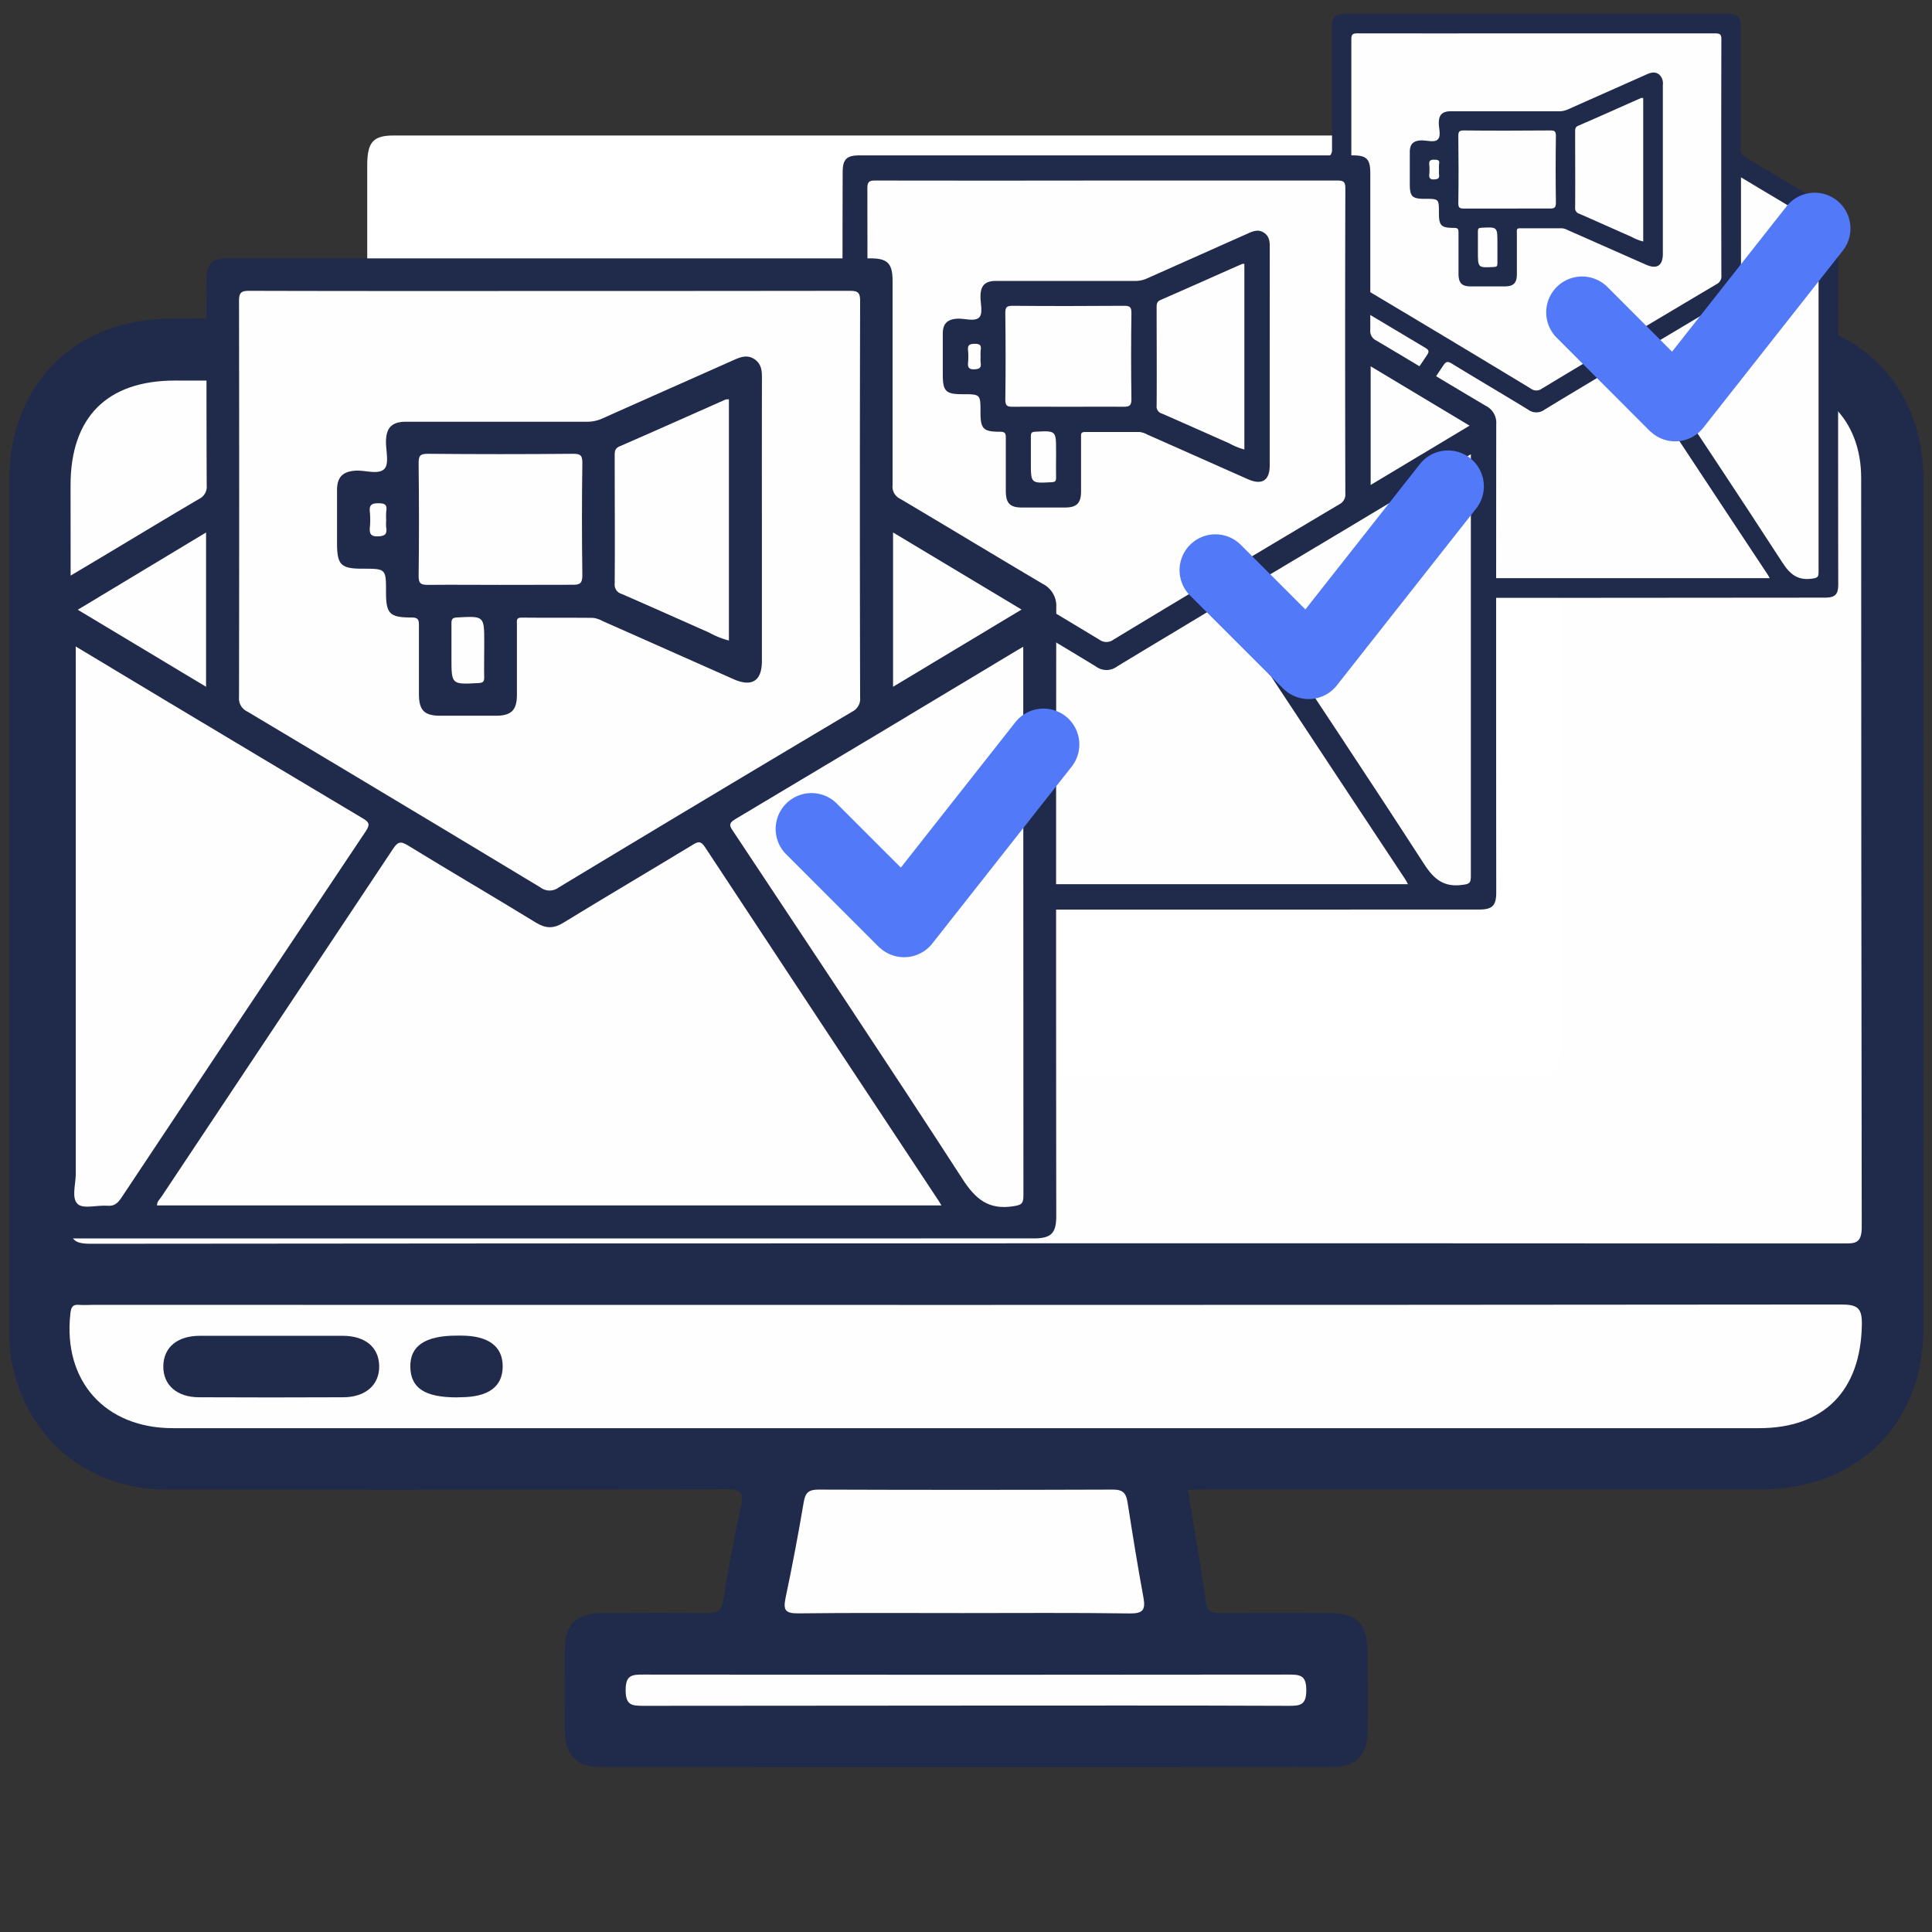
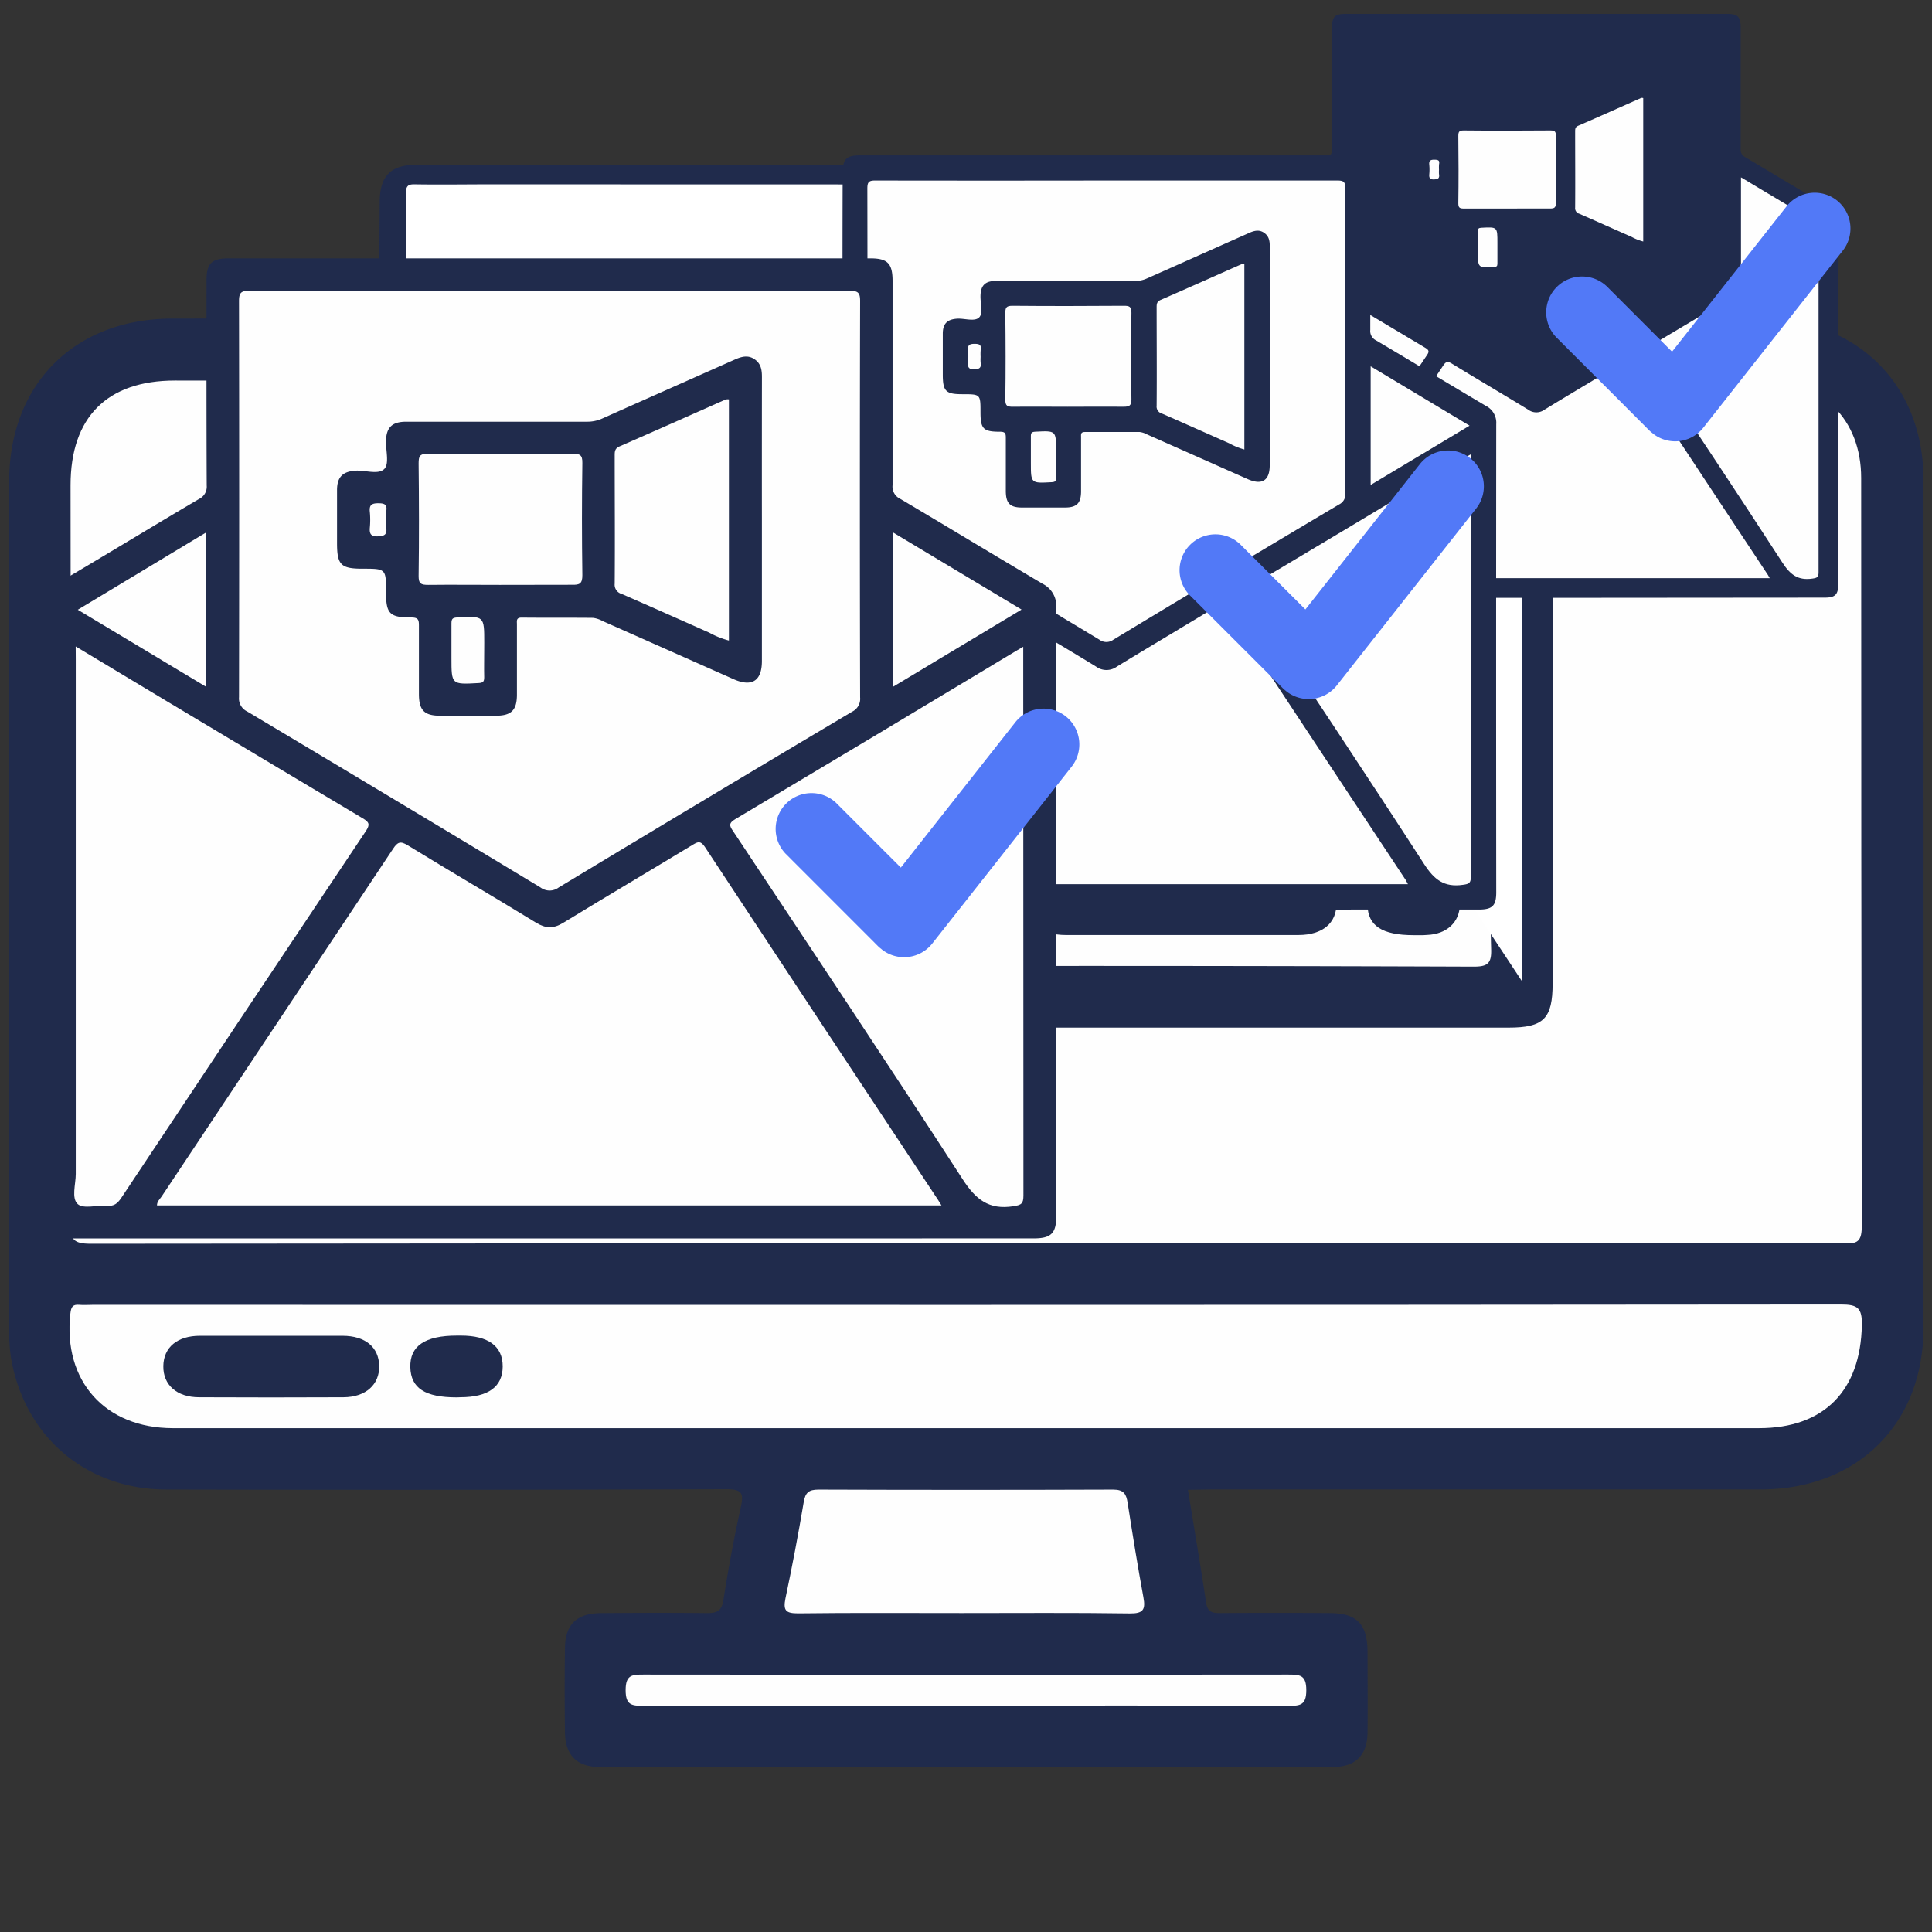
<svg xmlns="http://www.w3.org/2000/svg" id="Vrstva_1" data-name="Vrstva 1" viewBox="0 0 512 512">
  <rect x="0" y="0" width="512" height="512" fill="#333333" stroke="none" />
  <defs>
    <style>.cls-1{fill:#202b4c;}.cls-2{fill:#fefefe;}.cls-3{fill:#fff;}.cls-4{fill:none;stroke:#202b4c;stroke-miterlimit:10;stroke-width:16px;}.cls-5{fill:#5279f7;}</style>
  </defs>
  <path class="cls-1" d="M314.82,394.82c1.67,10.29,3.34,20.15,4.83,30,.39,2.6,1.89,2.68,4,2.66q14.31-.11,28.63,0c7.28,0,10.09,2.89,10.13,10.26,0,7.14.08,14.28,0,21.43-.08,6-3.18,9.1-9.21,9.1q-97.14.06-194.28,0c-6,0-9.12-3.12-9.2-9.1q-.15-11.22,0-22.45c.08-6.25,3.15-9.19,9.59-9.23,9.37-.07,18.75-.11,28.12,0,2.7,0,3.84-.66,4.29-3.51,1.29-8.21,2.79-16.41,4.59-24.53.84-3.74.34-4.8-3.85-4.79q-74.13.25-148.27.08c-21.34,0-37.74-14-41.3-35a50.2,50.2,0,0,1-.46-8.13v-224c0-25.85,17.35-43.14,43.23-43.18,17,0,34.08-.1,51.12.08,3.19,0,4-.78,3.92-3.93-.23-9-.12-18-.07-27,0-7,2.93-9.93,9.92-9.93H401.47c7.26,0,10,2.89,10.07,10.3,0,8.68.27,17.36-.1,26-.18,4,1.22,4.62,4.83,4.58,16.87-.19,33.74-.11,50.61-.08,25.25.06,42.83,17.45,42.85,42.54q.06,112.52,0,225c0,25.39-17.55,42.71-43.17,42.73H320.84Z" />
  <path class="cls-2" d="M255.69,329.49q-115.83,0-231.66.12c-4.6,0-5.44-1.18-5.43-5.53q.22-97.74.1-195.47c0-18.06,9.67-27.75,27.68-27.76,16.54,0,33.08.15,49.61-.11,4-.07,4.63,1.11,4.62,4.78q-.18,77.56-.08,155.15c0,9.33,2.36,11.66,11.8,11.66H399.74c9.36,0,11.72-2.36,11.72-11.75,0-51.55.06-103.1-.11-154.64,0-4.28,1-5.27,5.25-5.2,16.88.27,33.75.07,50.63.12,15.66,0,26,10.26,26,25.81q0,99.26.15,198.52c0,4.5-1.88,4.34-5.05,4.34Q372,329.46,255.69,329.49Z" />
  <path class="cls-2" d="M255.54,256c-44.46,0-88.93-.06-133.4.09-4,0-5.58-.57-5.37-5.08.41-9.33.22-18.69.06-28a6.4,6.4,0,0,1,2.93-5.9q42.66-32,85.14-64.22c2.48-1.9,3.76-1.57,5.88.34,12.51,11.29,25.16,22.42,37.75,33.61,6,5.3,9,5.29,15,0,12.47-11.07,25-22.07,37.38-33.26,2.17-2,3.51-2.19,5.93-.38q42.62,32,85.43,63.81a6.37,6.37,0,0,1,2.9,5.92c-.16,9.51-.27,19,0,28.56.13,3.84-.92,4.7-4.72,4.68Q323,255.92,255.54,256Z" />
  <path class="cls-2" d="M130.09,60.17H381.34c-2.32,2.16-4,3.84-5.86,5.44l-116.11,103c-1.93,1.71-3.1,3.37-6.11.69Q193.49,115.89,133.41,62.82C132.67,62.17,131.88,61.59,130.09,60.17Z" />
  <path class="cls-2" d="M256.24,345.82q115.83,0,231.65-.11c4.42,0,5.61.92,5.52,5.45-.32,17.38-10,27.32-27.24,27.32H45.83c-18,0-29.18-12.52-27.18-30.36.19-1.73.58-2.48,2.36-2.32,1.18.11,2.39,0,3.58,0Z" />
  <path class="cls-2" d="M394.83,198.51l-78.49-58.57,78.49-69.65Z" />
  <path class="cls-2" d="M117.21,70.33c12.63,11.18,24.82,22,37,32.77,12.79,11.29,25.42,22.66,38.25,33.9,2.48,2.16,2.49,3.13-.22,5.15-24.54,18.33-49,36.82-73.42,55.25-.38.29-.83.48-1.61.94Z" />
  <path class="cls-2" d="M254.94,427.48c-14.47,0-28.95-.1-43.42.08-3.3,0-4-.75-3.37-3.95q2.68-12.69,4.84-25.5c.42-2.52,1.3-3.35,3.89-3.35q39.08.14,78.16,0c2.77,0,3.43,1.18,3.79,3.48,1.31,8.38,2.65,16.76,4.19,25.1.59,3.23-.06,4.29-3.63,4.24C284.58,427.36,269.76,427.48,254.94,427.48Z" />
  <path class="cls-2" d="M255.48,452q-42.43,0-84.89.06c-3.14,0-4.79-.12-4.79-4.15s1.66-4.14,4.8-4.13q85.4.11,170.79,0c3.14,0,4.79.12,4.79,4.14s-1.65,4.15-4.79,4.14C312.76,451.94,284.12,452,255.48,452Z" />
  <path class="cls-1" d="M313.26,231.5h30.62c6.5,0,10.18,2.92,10.27,8s-3.64,8.28-10,8.29H282.4c-6.38,0-10.09-3.14-10-8.28s3.75-8,10.25-8C292.85,231.48,303.05,231.5,313.26,231.5Z" />
  <path class="cls-1" d="M374.65,247.83c-8.37,0-12.15-2.47-12.25-8s3.83-8.31,12.47-8.31c1.19,0,2.38-.05,3.56,0,5.11.28,8.52,3.63,8.45,8.25s-3.48,7.8-8.67,8C377,247.88,375.84,247.83,374.65,247.83Z" />
  <path class="cls-1" d="M72.38,354H90.74c6.12,0,9.66,3.06,9.75,8s-3.56,8.26-9.47,8.29q-19.12.09-38.25,0c-5.93,0-9.57-3.29-9.49-8.27S47,354,53,354Q62.69,354,72.38,354Z" />
  <path class="cls-1" d="M121.06,370.32c-8.42,0-12.18-2.42-12.32-8s3.82-8.38,12.41-8.37h1c7.28,0,11.1,2.84,11.07,8.2s-3.81,8.11-11.15,8.13Z" />
-   <path class="cls-3" d="M255.58,285.24c-50.3,0-100.6-.06-150.89.09-4.78,0-7.37-2-7.37-8.42V43.81c0-6.14,1.56-7.9,7-7.9H406.76c5.45,0,7,1.76,7,7.88V276.88c0,6.42-2.59,8.47-7.35,8.45C356.17,285.18,305.87,285.24,255.58,285.24Z" />
  <path class="cls-3" d="M255.58,48.88q72.41,0,144.82-.07c2.64,0,3.4.66,3.27,3.68-.25,5.63-.08,11.28-.07,16.93,0,1.21,0,2.19-1.16,3-6.31,4.63-12.61,9.29-18.81,14.1-8.84,6.86-17.57,13.89-26.39,20.76-2.75,2.14-5.6,4.09-8.32,6.3-6.38,5.15-13.14,9.7-19.54,14.82-7.74,6.21-15.68,12.06-23.5,18.13-7.39,5.73-14.81,11.41-22.17,17.18-7.8,6.11-15.59,12.23-23.56,18a20.39,20.39,0,0,0-1.5,1.71c-1.91,1.83-4,2.45-5.86.14-2.74-3.34-6.46-5.06-9.62-7.72-6.61-5.58-13.81-10.26-20.57-15.63-7.42-5.89-14.94-11.62-22.43-17.38-7.77-6-15.54-11.92-23.28-17.93q-11.2-8.7-22.44-17.37c-7.75-6-15.53-11.91-23.26-17.92C123.81,83.92,116.56,78,109,72.59a3.33,3.33,0,0,1-1.44-3.2c0-6,.1-12,0-18,0-2.09.54-2.57,2.31-2.54,6.8.11,13.6,0,20.41,0Z" />
-   <path class="cls-3" d="M114,272.2c.75-3.6,3.19-5.62,4.78-8.17,5.65-9,11.76-17.67,17.62-26.54,7.15-10.82,14.18-21.73,21.32-32.56,5.73-8.68,11.55-17.26,17.3-25.91,5.62-8.45,11.27-16.88,16.73-25.44.74-1.16,1.26-1.74,2-.76,2.54,3.24,6.1,4.83,9.09,7.35,6.6,5.58,13.8,10.27,20.57,15.62,7.61,6,15.41,11.71,23,17.8,9.48,7.66,9.23,7.61,18.59-.13,6.16-5.09,12.7-9.59,19-14.42,10.81-8.25,21.69-16.38,32.29-25,2.23-1.81,2.54-1.77,4.11.64,8.44,13,17.16,25.79,25.74,38.7,6.38,9.59,12.68,19.24,19,28.85,9.23,14,18.58,27.84,27.61,42,1.58,2.48,4.11,4.47,4.6,8Z" />
  <path class="cls-3" d="M107.75,86.62c6,4.68,11.69,9.06,17.3,13.65,3.13,2.56,6.51,4.63,9.63,7.25,6.29,5.28,13.06,9.82,19.51,14.86,8,6.23,15.82,12.69,24,18.53,1.36,1,2.49,2.46,4,3.28,1.3.72,1.23,1.39.36,2.68-3.22,4.8-6.26,9.76-9.43,14.62q-11,16.89-22.12,33.75c-4.2,6.37-8.5,12.67-12.71,19-6.14,9.31-12.21,18.67-18.36,28-3.28,5-6.64,9.84-10,14.74a36.32,36.32,0,0,0-2.18,3.07Z" />
  <path class="cls-3" d="M327.5,145.21c6.62-5,13.07-9.6,19.3-14.57,7.33-5.83,14.79-11.44,22.15-17.21,7.8-6.1,15.78-11.93,23.49-18.17,3.53-2.85,7.59-4.8,10.94-9.16v174Z" />
  <path class="cls-3" d="M133.27,55.37h14.36c3.8,0,5.76,2.23,5.83,6.35s-2,6.58-5.94,6.59q-14.52.07-29,0c-3.8,0-5.75-2.23-5.82-6.35s2-6.55,5.93-6.59C123.49,55.33,128.38,55.37,133.27,55.37Z" />
  <path class="cls-3" d="M166.29,68.34c-7.28,1-8.53-5-7.12-9.57a4,4,0,0,1,.21-.67c1.26-2.65,7.58-4,11.22-2.31,2.83,1.28,3.88,4.43,2.79,8.43C172.47,67.61,171.22,68.34,166.29,68.34Z" />
  <line class="cls-4" x1="60.97" y1="92.67" x2="172.53" y2="92.67" />
  <line class="cls-4" x1="325.56" y1="92.67" x2="437.12" y2="92.67" />
  <path class="cls-1" d="M407.16,158.44H330.93c-3,0-3.74-.74-3.74-3.67q0-47.87,0-95.73a4.13,4.13,0,0,1,2.26-4c7.49-4.4,14.9-8.94,22.37-13.33A2.16,2.16,0,0,0,353,39.55c0-10.8,0-21.6,0-32.39,0-2.65.81-3.47,3.45-3.47H457.81c2.71,0,3.49.81,3.49,3.58V39.5a2.12,2.12,0,0,0,1.2,2.15c7.51,4.45,15,9,22.5,13.43a3.9,3.9,0,0,1,2.15,3.76q-.06,48,0,96c0,2.74-.81,3.54-3.58,3.54Z" />
-   <path class="cls-2" d="M407.14,8.85q23.69,0,47.37,0c1.31,0,1.68.25,1.67,1.62q-.07,31.26,0,62.56a2.27,2.27,0,0,1-1.26,2.27Q431.72,89.06,408.59,103a2.39,2.39,0,0,1-2.87,0q-23.13-14-46.32-27.79A2.26,2.26,0,0,1,358.12,73q0-31.26,0-62.52c0-1.36.33-1.65,1.65-1.64C375.55,8.87,391.35,8.85,407.14,8.85Z" />
  <path class="cls-2" d="M469,153.22H345.16c0-.63.46-1,.74-1.41q18.28-27.47,36.55-54.91c.72-1.07,1.15-1.24,2.3-.54,6.72,4.12,13.51,8.09,20.25,12.22a3.63,3.63,0,0,0,4.29,0c6.82-4.17,13.71-8.23,20.52-12.36.79-.48,1.22-.6,1.84.34q18.41,27.94,36.89,55.84Z" />
  <path class="cls-2" d="M481.94,65v1.7q0,42.47,0,84.92c0,1.3-.3,1.52-1.61,1.71-3.86.57-5.92-1.06-8-4.28-11.92-18.41-24.1-36.65-36.22-54.92-.6-.86-.75-1.27.33-1.92Q458.78,78.94,481,65.55C481.24,65.41,481.47,65.29,481.94,65Z" />
  <path class="cls-2" d="M332.33,65l14.42,8.67q15.47,9.26,30.91,18.47c1,.59,1.19,1,.48,2q-19.38,28.94-38.64,58a2.13,2.13,0,0,1-2.18,1.19c-1.59-.12-3.76.55-4.66-.26s-.32-3.12-.32-4.76V65Z" />
  <path class="cls-2" d="M352.91,47V71.3L332.66,59.14Z" />
  <path class="cls-2" d="M481.67,59.14,461.38,71.32V47Z" />
  <path class="cls-1" d="M440.67,45V67.28c0,3.13-1.57,4.14-4.47,2.86L415.52,61a4.27,4.27,0,0,0-1.51-.5c-3.75,0-7.52,0-11.27,0-.89,0-.75.53-.75,1.05V72.58c0,2.43-.87,3.32-3.27,3.32h-8.86c-2.5,0-3.33-.86-3.34-3.41V61.69c0-.89-.08-1.3-1.19-1.3-3.45,0-4-.59-4-4,0-3.7,0-3.7-3.72-3.7-3.4,0-4-.59-4-4V40.29c0-2.11.94-3,3-3.08,1.54-.06,3.58.68,4.46-.3s.21-2.85.23-4.34c0-2.18.95-3.08,3.19-3.08H413A5.69,5.69,0,0,0,415.5,29c6.94-3.1,13.89-6.17,20.85-9.27,1.15-.52,2.23-.82,3.32,0a3.15,3.15,0,0,1,1,2.76Q440.67,33.76,440.67,45Z" />
  <path class="cls-2" d="M435.47,26V64a13.29,13.29,0,0,1-3.13-1.25c-4.6-2-9.19-4.1-13.8-6.1a1.51,1.51,0,0,1-1.11-1.63c.05-6.71,0-13.42,0-20.13,0-.66,0-1.19.76-1.54,5.6-2.43,11.16-4.92,16.74-7.39A1.23,1.23,0,0,1,435.47,26Z" />
  <path class="cls-2" d="M399.28,55.27c-3.76,0-7.52,0-11.28,0-1.13,0-1.54-.16-1.53-1.44.09-5.91.07-11.82,0-17.73,0-1.13.16-1.54,1.45-1.53,7.62.08,15.25.06,22.88,0,1.13,0,1.54.16,1.53,1.45q-.13,8.85,0,17.72c0,1.35-.45,1.54-1.62,1.51C406.91,55.23,403.1,55.27,399.28,55.27Z" />
  <path class="cls-2" d="M396.83,65.67c0,1.39,0,2.79,0,4.17,0,.7-.2.87-.9.91-4.27.23-4.27.26-4.27-4,0-1.82,0-3.65,0-5.47,0-.71.19-.88.9-.92,4.27-.23,4.27-.25,4.27,4Z" />
  <path class="cls-2" d="M381.35,45a7.11,7.11,0,0,0,0,1.13c.19,1.14-.26,1.39-1.38,1.42s-1.28-.53-1.19-1.43a13.51,13.51,0,0,0,0-2.38c-.14-1.15.26-1.44,1.39-1.42s1.37.27,1.19,1.26A11.23,11.23,0,0,0,381.35,45Z" />
  <path class="cls-1" d="M293.21,241.05H194.75c-3.85,0-4.83-1-4.83-4.74q0-61.83,0-123.64a5.31,5.31,0,0,1,2.92-5.19c9.68-5.68,19.24-11.55,28.9-17.23a2.79,2.79,0,0,0,1.58-2.76c-.07-13.95-.05-27.89,0-41.84,0-3.41,1-4.47,4.46-4.47H358.63c3.5,0,4.51,1,4.51,4.62V87.43a2.75,2.75,0,0,0,1.54,2.78c9.71,5.75,19.36,11.6,29.07,17.34a5,5,0,0,1,2.77,4.86q-.06,62,0,124.06c0,3.53-1,4.57-4.61,4.57Z" />
  <path class="cls-2" d="M293.19,47.84q30.58,0,61.18,0c1.69,0,2.16.33,2.16,2.1q-.11,40.38,0,80.8a2.94,2.94,0,0,1-1.64,2.93q-30,17.81-59.83,35.85a3.11,3.11,0,0,1-3.71,0q-29.88-18-59.83-35.9a2.93,2.93,0,0,1-1.66-2.91q.07-40.38,0-80.75c0-1.76.43-2.13,2.14-2.12Q262.58,47.89,293.19,47.84Z" />
  <path class="cls-2" d="M373.12,234.32h-160c0-.82.6-1.29,1-1.84Q237.7,197,261.3,161.56c.92-1.38,1.48-1.59,3-.69,8.68,5.32,17.46,10.45,26.16,15.78a4.68,4.68,0,0,0,5.54,0c8.81-5.38,17.7-10.63,26.51-16,1-.62,1.57-.77,2.37.44q23.78,36.09,47.65,72.12Z" />
  <path class="cls-2" d="M389.79,120.39v2.2q0,54.84,0,109.68c0,1.68-.38,2-2.08,2.21-5,.74-7.65-1.37-10.33-5.53C362,205.17,346.29,181.62,330.64,158c-.77-1.11-1-1.64.43-2.48q28.82-17.17,57.54-34.47C388.89,120.9,389.18,120.73,389.79,120.39Z" />
  <path class="cls-2" d="M196.56,120.33l18.63,11.19q20,12,39.91,23.86c1.3.77,1.54,1.23.63,2.61q-25,37.37-49.91,74.85a2.77,2.77,0,0,1-2.81,1.54c-2.07-.16-4.86.7-6-.33-1.34-1.2-.41-4-.41-6.16V120.33Z" />
  <path class="cls-2" d="M223.14,97.08v31.43L197,112.8Z" />
  <path class="cls-2" d="M389.45,112.8l-26.21,15.72V97.08Z" />
  <path class="cls-1" d="M336.49,94.59V123.3c0,4-2,5.35-5.77,3.7L304,115.14a5.48,5.48,0,0,0-1.95-.65c-4.85,0-9.71,0-14.56,0-1.15,0-1,.68-1,1.35v14.36c0,3.14-1.13,4.29-4.23,4.3H270.87c-3.23,0-4.31-1.12-4.32-4.41V116.09c0-1.15-.1-1.68-1.54-1.67-4.45,0-5.17-.77-5.17-5.18,0-4.77,0-4.77-4.8-4.77-4.39,0-5.19-.77-5.19-5.21V88.45c0-2.73,1.22-3.85,3.93-4,2-.07,4.62.87,5.76-.39,1-1.08.26-3.68.3-5.61.05-2.81,1.23-4,4.12-4h36.83a7.32,7.32,0,0,0,3.19-.67c9-4,17.94-8,26.94-12,1.47-.67,2.87-1.05,4.28.06,1.16.91,1.31,2.17,1.3,3.55Q336.49,80,336.49,94.59Z" />
  <path class="cls-2" d="M329.77,69.94v49.18a17.72,17.72,0,0,1-4-1.63c-5.94-2.62-11.87-5.28-17.82-7.88a1.92,1.92,0,0,1-1.43-2.1c.07-8.66,0-17.33,0-26,0-.84,0-1.54,1-2,7.23-3.15,14.41-6.37,21.62-9.55A1.78,1.78,0,0,1,329.77,69.94Z" />
  <path class="cls-2" d="M283,107.8c-4.86,0-9.72-.06-14.58,0-1.45,0-2-.21-2-1.86.11-7.64.09-15.27,0-22.9,0-1.46.2-2,1.86-2,9.85.09,19.7.07,29.56,0,1.46,0,2,.2,2,1.86q-.17,11.43,0,22.89c0,1.75-.57,2-2.08,2C292.89,107.74,288,107.8,283,107.8Z" />
  <path class="cls-2" d="M279.87,121.23c0,1.8-.05,3.61,0,5.38,0,.91-.26,1.13-1.17,1.18-5.51.3-5.51.33-5.51-5.12,0-2.36,0-4.72,0-7.08,0-.9.25-1.13,1.16-1.18,5.52-.29,5.52-.32,5.52,5.12Z" />
  <path class="cls-2" d="M259.87,94.59a11.69,11.69,0,0,0,0,1.45c.25,1.47-.33,1.8-1.78,1.83s-1.65-.68-1.54-1.84a17.6,17.6,0,0,0,0-3.08c-.18-1.47.35-1.85,1.8-1.83,1.29,0,1.76.35,1.54,1.63A14.12,14.12,0,0,0,259.87,94.59Z" />
  <path class="cls-1" d="M145.66,328.2H17.71c-5,0-6.27-1.23-6.27-6.16q0-80.33-.06-160.67a6.94,6.94,0,0,1,3.8-6.75c12.57-7.38,25-15,37.55-22.38a3.6,3.6,0,0,0,2.05-3.59c-.08-18.12-.06-36.25-.05-54.37,0-4.44,1.37-5.81,5.8-5.81H230.67c4.55,0,5.87,1.35,5.87,6v54.1a3.56,3.56,0,0,0,2,3.61c12.62,7.47,25.15,15.08,37.78,22.54a6.54,6.54,0,0,1,3.6,6.31q-.09,80.63,0,161.22c0,4.59-1.35,5.94-6,5.94Z" />
  <path class="cls-2" d="M145.63,77.12q39.75,0,79.51-.05c2.2,0,2.81.43,2.8,2.73q-.13,52.47,0,105a3.8,3.8,0,0,1-2.12,3.81q-38.94,23.14-77.76,46.58a4,4,0,0,1-4.82,0q-38.82-23.43-77.75-46.65a3.81,3.81,0,0,1-2.15-3.78q.09-52.47,0-104.94c0-2.28.56-2.76,2.78-2.75C92.61,77.15,119.12,77.12,145.63,77.12Z" />
  <path class="cls-2" d="M249.5,319.45H41.6c0-1.06.77-1.67,1.24-2.38Q73.53,271,104.19,224.91c1.2-1.8,1.93-2.07,3.85-.9,11.28,6.91,22.69,13.58,34,20.5,2.57,1.57,4.64,1.63,7.2.06,11.44-7,23-13.82,34.44-20.75,1.33-.8,2-1,3.09.58q30.89,46.9,61.91,93.72Z" />
  <path class="cls-2" d="M271.17,171.4v2.86q0,71.28.05,142.53c0,2.18-.5,2.55-2.7,2.88-6.47,1-9.94-1.79-13.43-7.19-20-30.9-40.45-61.51-60.79-92.18-1-1.44-1.26-2.13.56-3.22q37.44-22.31,74.77-44.79C270,172.06,270.38,171.85,271.17,171.4Z" />
  <path class="cls-2" d="M20.06,171.32l24.21,14.55q25.93,15.54,51.87,31c1.68,1,2,1.6.81,3.39q-32.52,48.57-64.86,97.27c-1,1.43-1.86,2.15-3.65,2-2.68-.21-6.31.92-7.83-.43-1.74-1.56-.53-5.25-.53-8V174.76Z" />
  <path class="cls-2" d="M54.61,141.11V182l-34-20.41Z" />
  <path class="cls-2" d="M270.72,161.54,236.67,182V141.11Z" />
  <path class="cls-1" d="M201.91,137.87v37.32c0,5.26-2.64,6.95-7.5,4.8l-34.72-15.41a7.06,7.06,0,0,0-2.53-.84c-6.3-.07-12.62,0-18.92-.07-1.5,0-1.25.89-1.25,1.76v18.66c0,4.08-1.47,5.57-5.49,5.58H116.63c-4.2,0-5.6-1.45-5.61-5.73V165.82c0-1.5-.13-2.19-2-2.18-5.79,0-6.72-1-6.72-6.73,0-6.2,0-6.2-6.24-6.2-5.7,0-6.74-1-6.74-6.76V129.89c0-3.54,1.58-5,5.1-5.17,2.58-.08,6,1.14,7.48-.5,1.27-1.41.35-4.79.39-7.29.07-3.65,1.6-5.17,5.36-5.17h47.86a9.58,9.58,0,0,0,4.15-.87c11.64-5.21,23.31-10.36,35-15.57,1.92-.86,3.74-1.36,5.57.08,1.51,1.18,1.7,2.83,1.69,4.62Q201.89,118.94,201.91,137.87Z" />
  <path class="cls-2" d="M193.17,105.84v63.91a22.71,22.71,0,0,1-5.25-2.11c-7.72-3.41-15.42-6.87-23.16-10.24a2.53,2.53,0,0,1-1.86-2.73c.09-11.26,0-22.53,0-33.79,0-1.1-.05-2,1.28-2.58,9.39-4.09,18.73-8.27,28.09-12.41A2.49,2.49,0,0,1,193.17,105.84Z" />
  <path class="cls-2" d="M132.44,155c-6.31,0-12.63-.07-18.94,0-1.89,0-2.59-.27-2.56-2.42.14-9.92.11-19.84,0-29.76,0-1.89.26-2.58,2.42-2.56q19.2.18,38.41,0c1.89,0,2.59.26,2.56,2.42q-.21,14.86,0,29.75c0,2.27-.74,2.58-2.71,2.54C145.24,155,138.84,155,132.44,155Z" />
  <path class="cls-2" d="M128.32,172.49c0,2.34-.06,4.69,0,7,0,1.18-.33,1.47-1.51,1.53-7.17.39-7.17.43-7.17-6.66,0-3.06,0-6.13,0-9.19,0-1.18.33-1.47,1.51-1.54,7.18-.38,7.18-.42,7.18,6.66Z" />
  <path class="cls-2" d="M102.34,137.87a11.93,11.93,0,0,0,0,1.89c.32,1.91-.44,2.34-2.32,2.38s-2.14-.88-2-2.39a22.27,22.27,0,0,0,0-4c-.23-1.92.45-2.41,2.34-2.38,1.68,0,2.29.45,2,2.12A18.92,18.92,0,0,0,102.34,137.87Z" />
  <path class="cls-5" d="M282.41,189.82a9.51,9.51,0,0,0-13.34,1.59l-30.34,38.51-17.14-17.14a9.5,9.5,0,0,0-13.43,13.43l24.49,24.5a8.34,8.34,0,0,0,.91.78l.15.14a9.51,9.51,0,0,0,13.35-1.58L284,203.17A9.51,9.51,0,0,0,282.41,189.82Z" />
  <path class="cls-5" d="M389.62,121.42A9.5,9.5,0,0,0,376.28,123l-30.34,38.51L328.8,144.37a9.5,9.5,0,0,0-13.43,13.44l24.5,24.49a8.34,8.34,0,0,0,.9.79l.16.14a9.51,9.51,0,0,0,13.34-1.59l36.93-46.88A9.5,9.5,0,0,0,389.62,121.42Z" />
  <path class="cls-5" d="M486.79,53.11a9.5,9.5,0,0,0-13.34,1.59L443.11,93.2,426,76.07A9.5,9.5,0,1,0,412.54,89.5L437,114a9.61,9.61,0,0,0,.91.78l.15.14a9.5,9.5,0,0,0,13.34-1.58l36.94-46.89A9.5,9.5,0,0,0,486.79,53.11Z" />
</svg>